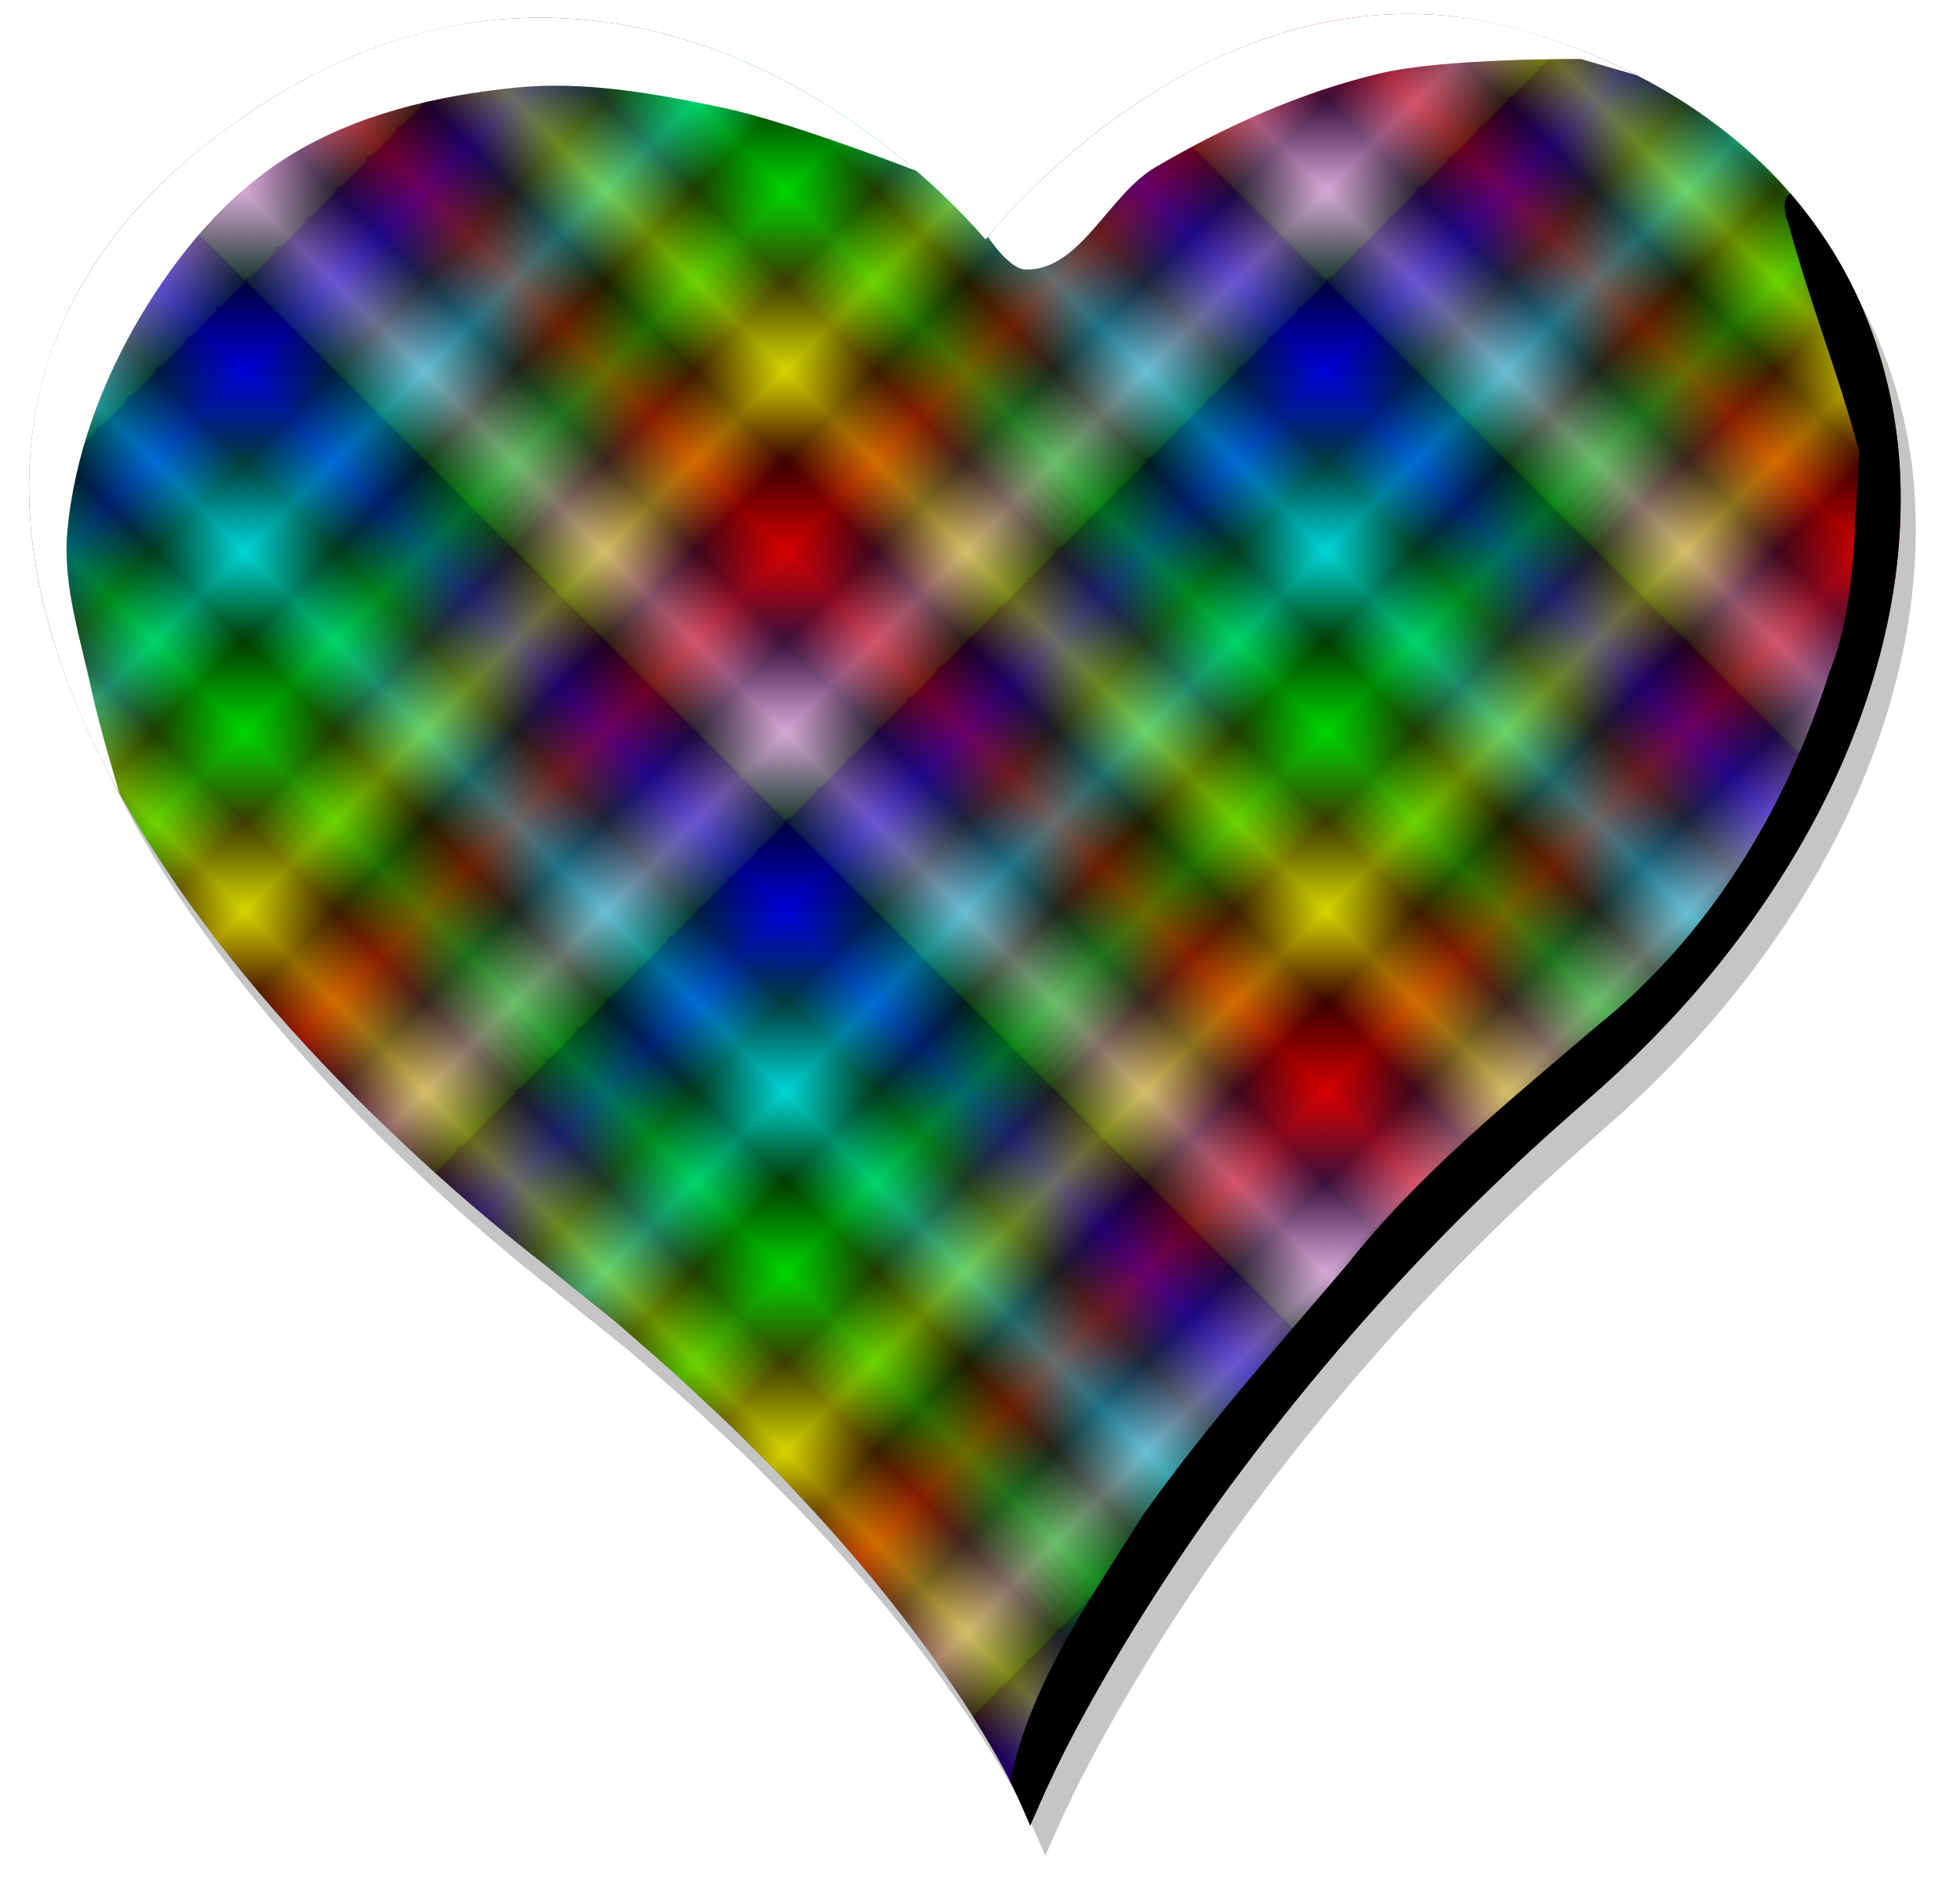
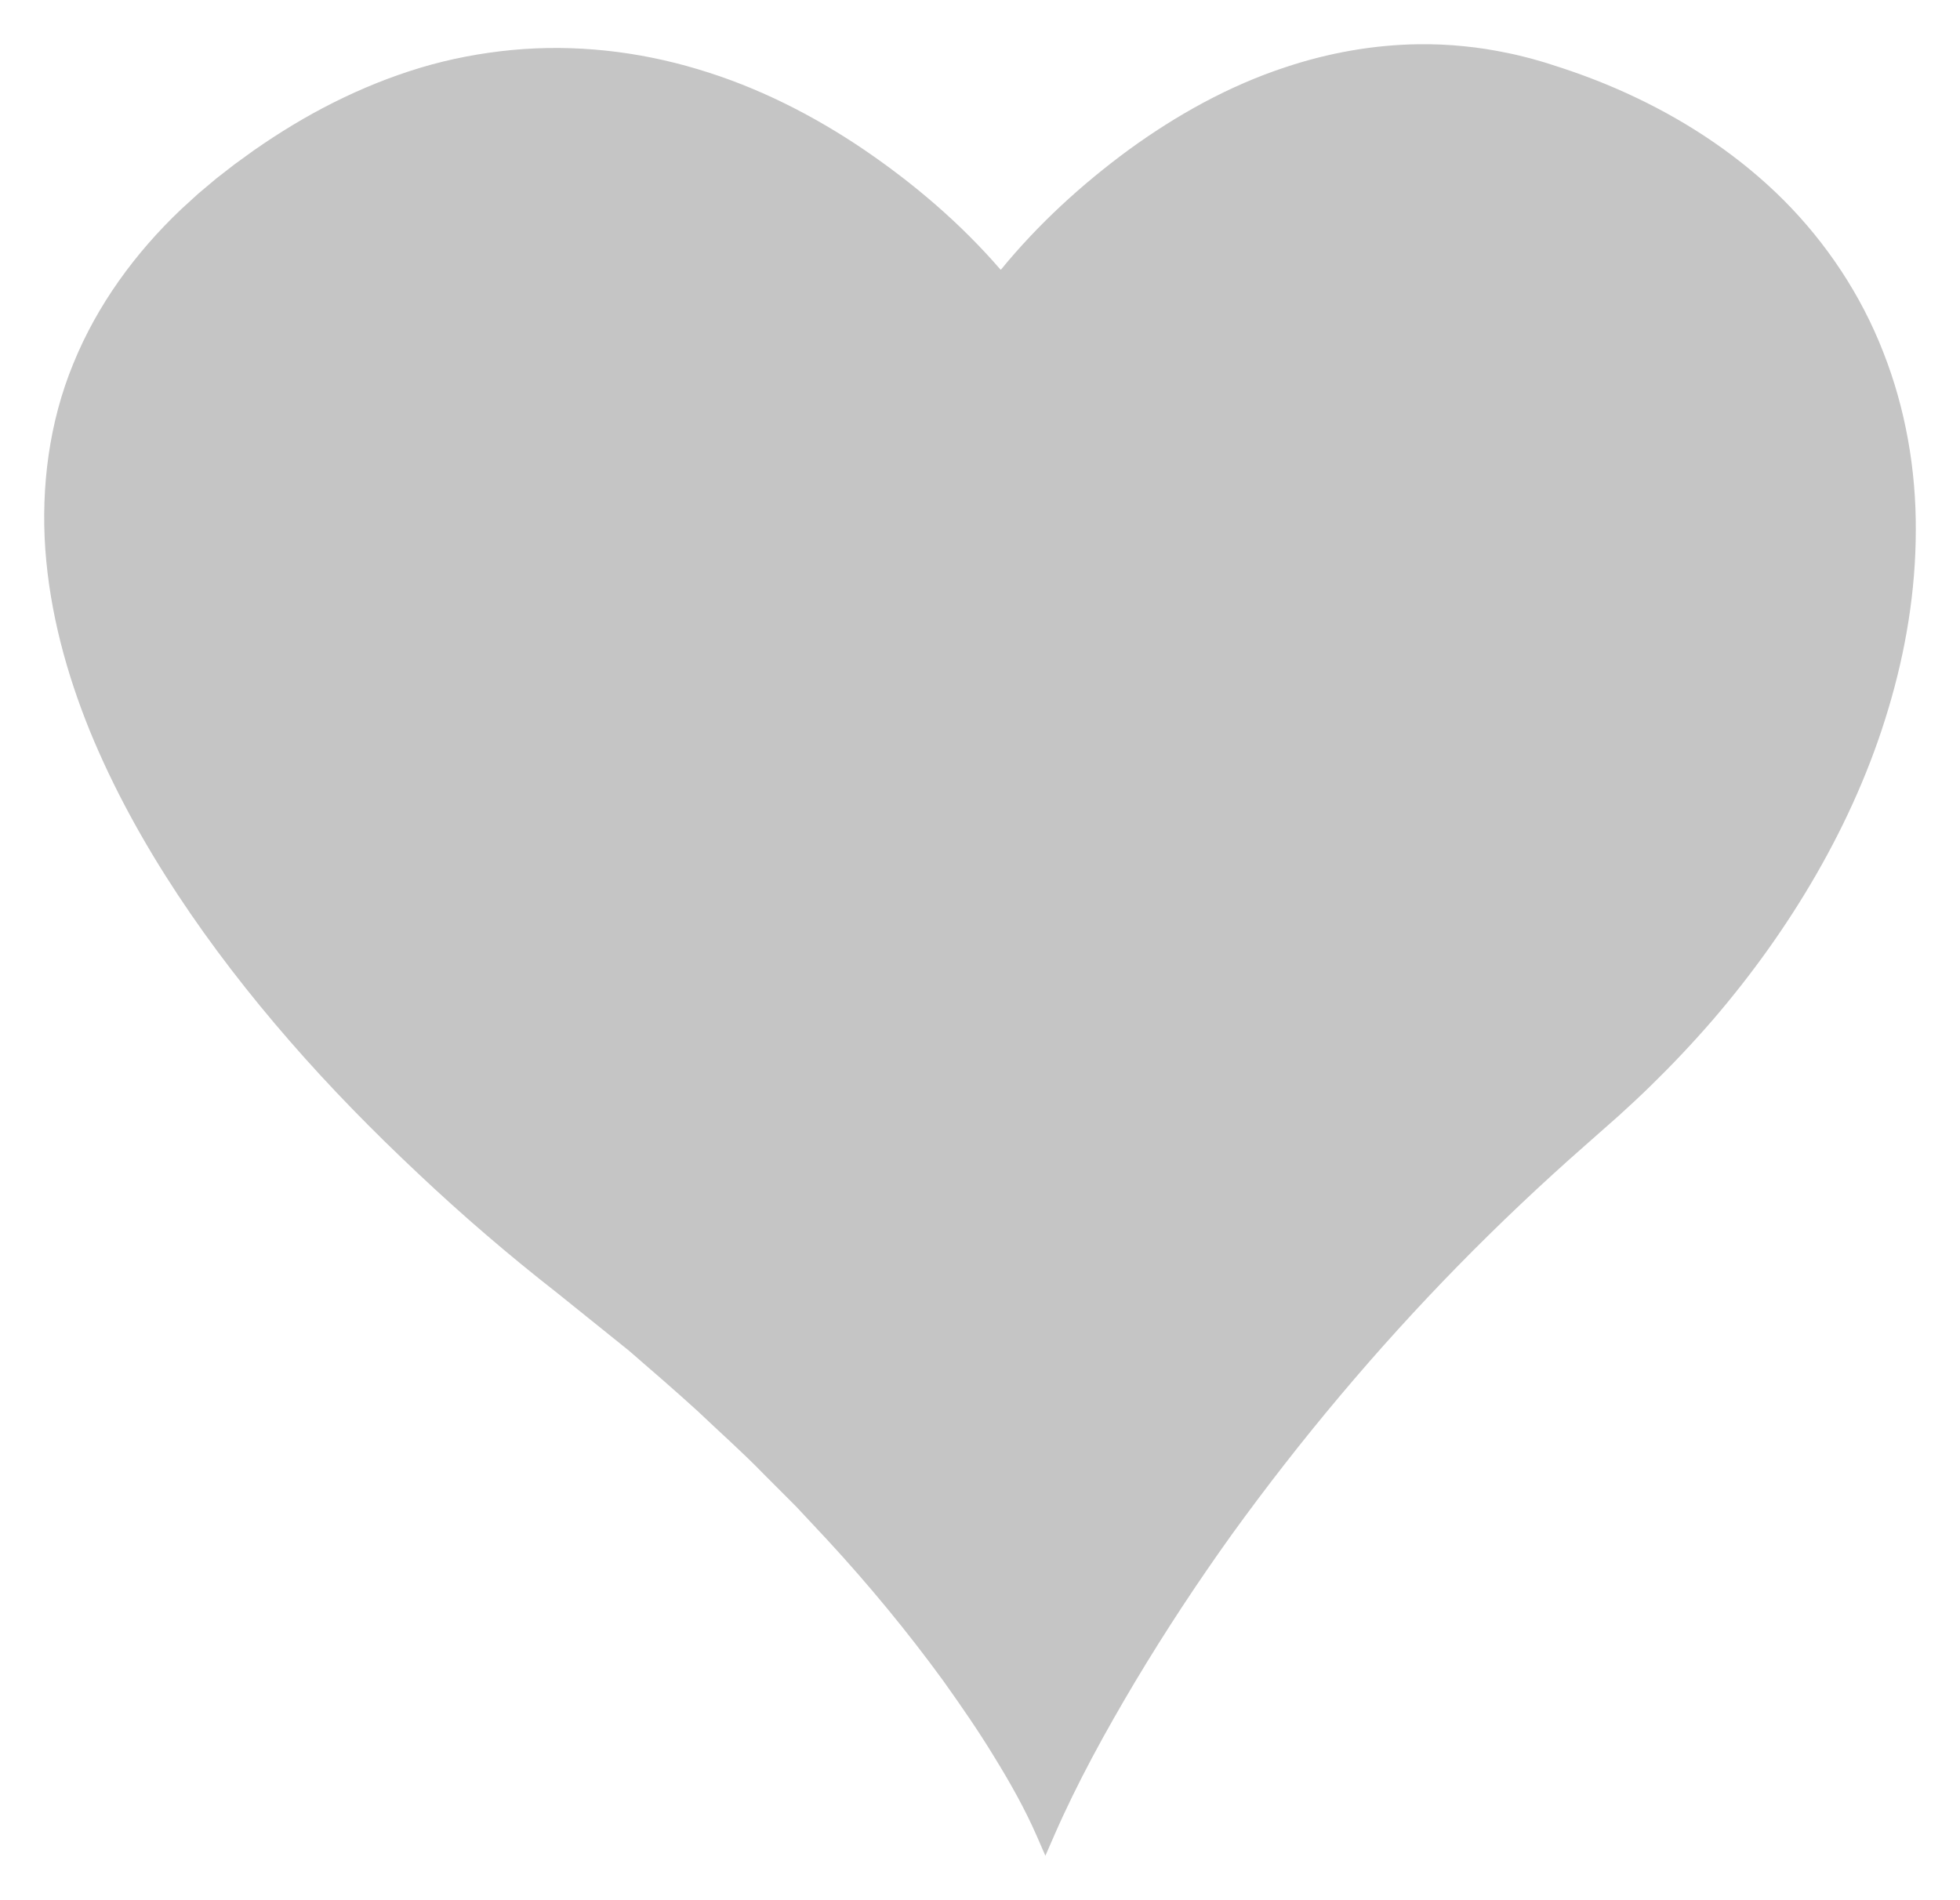
<svg xmlns="http://www.w3.org/2000/svg" xmlns:xlink="http://www.w3.org/1999/xlink" width="255.81mm" height="248.03mm" version="1.1" viewBox="0 0 906.42 878.83">
  <defs>
    <linearGradient id="d" x1="-500" x2="0" y1="-147.64" y2="352.36" gradientUnits="userSpaceOnUse" xlink:href="#a" spreadMethod="repeat" />
    <linearGradient id="a">
      <stop stop-color="#00003c" offset="0" />
      <stop stop-color="#0000d7" offset=".083" />
      <stop stop-color="#003c3c" offset=".167" />
      <stop stop-color="#00d7d7" offset=".25" />
      <stop stop-color="#003c00" offset=".333" />
      <stop stop-color="#00d700" offset=".417" />
      <stop stop-color="#3c3c00" offset=".5" />
      <stop stop-color="#d7d700" offset=".583" />
      <stop stop-color="#3c0000" offset=".667" />
      <stop stop-color="#d70000" offset=".75" />
      <stop stop-color="#3c103c" offset=".833" />
      <stop stop-color="#d7aad7" offset=".917" />
      <stop stop-color="#18382c" offset="1" />
    </linearGradient>
    <linearGradient id="c" x1="-500" x2="0" y1="-147.64" y2="352.36" gradientTransform="translate(0 -9.2825e-5)" gradientUnits="userSpaceOnUse" xlink:href="#a" spreadMethod="repeat" />
    <pattern id="b" width="500" height="500" patternTransform="translate(-278.57 245.22)" patternUnits="userSpaceOnUse">
      <g transform="matrix(.5 0 0 .5 250 73.819)">
        <rect x="-500" y="-147.64" width="1e3" height="1e3" fill="url(#d)" />
        <rect transform="scale(-1,1)" x="-500" y="-147.64" width="1e3" height="1e3" fill="url(#c)" opacity=".5" />
      </g>
    </pattern>
    <filter id="g" x="-.035" y="-.072" width="1.069" height="1.143" color-interpolation-filters="sRGB">
      <feGaussianBlur stdDeviation="10.764" />
    </filter>
    <clipPath id="i">
-       <path d="m785.87 126.32c-20.897 0.264-41.686 4.003-61.359 10.545-26.329 8.625-50.652 22.246-72.807 38.359-21.829 16.062-41.896 34.454-59.025 55.396-0.105-0.07-0.21-0.14-0.315-0.213-18.326-21.186-39.789-39.521-62.992-55.318-23.58-15.979-49.399-29.073-76.969-37.252-27.502-8.269-56.719-11.566-85.549-8.877-14.4 1.373-28.703 4.05-42.57 8.213-13.856 4.174-27.307 9.633-40.215 16.106-12.911 6.469-25.253 14.013-37.047 22.256l-8.824 6.394-8.377 6.51-8.385 7.047-8.018 7.328c-20.959 19.935-38.625 43.997-49.688 71.203-11.205 27.165-14.98 57.026-12.963 86.018 2.104 29.081 9.802 57.327 20.602 83.934 10.916 26.618 24.84 51.768 40.541 75.588 15.716 23.831 33.217 46.38 51.877 67.822 18.66 21.465 38.58 41.757 59.262 61.186 20.625 19.489 42.177 37.985 64.527 55.438l33.037 26.572c10.654 9.232 21.337 18.442 31.766 27.937 10.211 9.739 20.817 19.069 30.631 29.209l14.955 14.976 14.443 15.453c19.125 20.711 37.104 42.489 53.668 65.24 8.156 11.46 16.173 23.021 23.455 35.014 7.339 11.869 14.329 24.303 19.744 36.723l3.975 9.127 4.01-9.19c10.684-24.521 23.861-48.435 37.688-71.633 13.909-23.22 28.812-45.852 44.584-67.857 31.725-43.875 66.622-85.45 104.48-124.14 18.93-19.331 38.591-37.951 58.916-55.801l15.314-13.529c5.111-4.643 10.259-9.402 15.168-14.228 9.885-9.656 19.385-19.729 28.441-30.195 18.041-20.981 34.26-43.601 48.09-67.68 13.819-24.056 25.23-49.631 33.176-76.361 8.01-26.685 12.658-54.539 12.664-82.607 0.139-28.016-4.763-56.262-15.109-82.463-10.226-26.258-26.141-50.202-45.922-70.059-19.849-19.849-43.358-35.629-68.416-47.539-12.532-5.985-25.499-10.964-38.688-15.115-3.281-1.121-6.699-2.033-9.92-2.959-3.431-0.863-6.865-1.766-10.27-2.438-6.84-1.436-13.741-2.564-20.689-3.221-6.952-0.71-13.931-1.008-20.896-0.92z" />
-     </clipPath>
+       </clipPath>
    <filter id="f" x="-.063" y="-.034" width="1.126" height="1.069" color-interpolation-filters="sRGB">
      <feGaussianBlur stdDeviation="10.967" />
    </filter>
    <clipPath id="h">
-       <path d="m507.3-128.46c-20.897 0.264-41.686 4.003-61.359 10.545-26.329 8.625-50.652 22.246-72.807 38.359-21.829 16.063-41.896 34.454-59.025 55.397-0.105-0.07-0.21-0.14-0.315-0.213-18.326-21.186-39.789-39.521-62.992-55.318-23.58-15.979-49.399-29.073-76.969-37.252-27.502-8.269-56.719-11.566-85.549-8.877-14.4 1.373-28.703 4.05-42.57 8.213-13.856 4.174-27.307 9.633-40.215 16.106-12.911 6.469-25.253 14.013-37.047 22.256l-8.824 6.394-8.377 6.51-8.385 7.047-8.018 7.328c-20.959 19.935-38.625 43.997-49.688 71.203-11.205 27.165-14.98 57.026-12.963 86.018 2.104 29.081 9.802 57.327 20.602 83.934 10.916 26.618 24.84 51.768 40.541 75.588 15.716 23.831 33.217 46.38 51.877 67.822 18.66 21.465 38.58 41.757 59.262 61.186 20.625 19.489 42.177 37.985 64.527 55.438l33.037 26.572c10.654 9.232 21.337 18.442 31.766 27.937 10.211 9.739 20.817 19.069 30.631 29.209l14.955 14.976 14.443 15.453c19.125 20.711 37.104 42.489 53.668 65.24 8.156 11.46 16.173 23.021 23.455 35.014 7.339 11.869 14.329 24.303 19.744 36.723l3.975 9.127 4.01-9.19c10.684-24.521 23.861-48.435 37.688-71.633 13.909-23.22 28.812-45.852 44.584-67.857 31.725-43.875 66.622-85.45 104.48-124.14 18.93-19.331 38.591-37.951 58.916-55.801l15.314-13.529c5.111-4.643 10.259-9.402 15.168-14.228 9.885-9.656 19.385-19.729 28.441-30.195 18.041-20.981 34.26-43.601 48.09-67.68 13.819-24.056 25.23-49.631 33.176-76.361 8.01-26.685 12.658-54.539 12.664-82.607 0.139-28.016-4.763-56.262-15.109-82.463-10.226-26.258-26.141-50.202-45.922-70.059-19.849-19.849-43.358-35.629-68.416-47.539-12.532-5.985-25.499-10.964-38.688-15.115-3.281-1.121-6.699-2.033-9.92-2.959-3.431-0.863-6.865-1.766-10.27-2.438-6.84-1.436-13.741-2.564-20.689-3.221-6.952-0.71-13.931-1.008-20.896-0.92z" />
-     </clipPath>
+       </clipPath>
    <filter id="e" x="-.024" y="-.024" width="1.047" height="1.049" color-interpolation-filters="sRGB">
      <feGaussianBlur stdDeviation="8.517" />
    </filter>
  </defs>
  <g transform="translate(141.76 134.91)">
    <path d="m514.3-114.46c-20.897 0.264-41.686 4.003-61.359 10.545-26.329 8.625-50.652 22.246-72.807 38.359-21.829 16.063-41.896 34.454-59.025 55.397-0.105-0.07-0.21-0.14-0.315-0.213-18.326-21.186-39.789-39.521-62.992-55.318-23.58-15.979-49.399-29.073-76.969-37.252-27.502-8.269-56.719-11.566-85.549-8.877-14.4 1.373-28.703 4.05-42.57 8.213-13.856 4.174-27.307 9.633-40.215 16.106-12.911 6.469-25.253 14.013-37.047 22.256l-8.824 6.394-8.377 6.51-8.385 7.047-8.018 7.328c-20.959 19.935-38.625 43.997-49.688 71.203-11.205 27.165-14.98 57.026-12.963 86.018 2.104 29.081 9.802 57.327 20.602 83.934 10.916 26.618 24.84 51.768 40.541 75.588 15.716 23.831 33.217 46.38 51.877 67.822 18.66 21.465 38.58 41.757 59.262 61.186 20.625 19.489 42.177 37.985 64.527 55.438l33.037 26.572c10.654 9.232 21.337 18.442 31.766 27.937 10.211 9.739 20.817 19.069 30.631 29.209l14.955 14.976 14.443 15.453c19.125 20.711 37.104 42.489 53.668 65.24 8.156 11.46 16.173 23.021 23.455 35.014 7.339 11.869 14.329 24.303 19.744 36.723l3.975 9.127 4.01-9.19c10.684-24.521 23.861-48.435 37.688-71.633 13.909-23.22 28.812-45.852 44.584-67.857 31.725-43.875 66.622-85.45 104.48-124.14 18.93-19.331 38.591-37.951 58.916-55.801l15.314-13.529c5.111-4.643 10.259-9.402 15.168-14.228 9.885-9.656 19.385-19.729 28.441-30.195 18.041-20.981 34.26-43.601 48.09-67.68 13.819-24.056 25.23-49.631 33.176-76.361 8.01-26.685 12.658-54.539 12.664-82.607 0.139-28.016-4.763-56.262-15.109-82.463-10.226-26.258-26.141-50.202-45.922-70.059-19.849-19.849-43.358-35.629-68.416-47.539-12.532-5.985-25.499-10.964-38.688-15.115-3.281-1.121-6.699-2.033-9.92-2.959-3.431-0.863-6.865-1.766-10.27-2.438-6.84-1.436-13.741-2.564-20.689-3.221-6.952-0.71-13.931-1.008-20.896-0.92z" filter="url(#e)" opacity=".477" />
-     <path d="m507.3-128.46c-20.897 0.264-41.686 4.003-61.359 10.545-26.329 8.625-50.652 22.246-72.807 38.359-21.829 16.063-41.896 34.454-59.025 55.397-0.105-0.07-0.21-0.14-0.315-0.213-18.326-21.186-39.789-39.521-62.992-55.318-23.58-15.979-49.399-29.073-76.969-37.252-27.502-8.269-56.719-11.566-85.549-8.877-14.4 1.373-28.703 4.05-42.57 8.213-13.856 4.174-27.307 9.633-40.215 16.106-12.911 6.469-25.253 14.013-37.047 22.256l-8.824 6.394-8.377 6.51-8.385 7.047-8.018 7.328c-20.959 19.935-38.625 43.997-49.688 71.203-11.205 27.165-14.98 57.026-12.963 86.018 2.104 29.081 9.802 57.327 20.602 83.934 10.916 26.618 24.84 51.768 40.541 75.588 15.716 23.831 33.217 46.38 51.877 67.822 18.66 21.465 38.58 41.757 59.262 61.186 20.625 19.489 42.177 37.985 64.527 55.438l33.037 26.572c10.654 9.232 21.337 18.442 31.766 27.937 10.211 9.739 20.817 19.069 30.631 29.209l14.955 14.976 14.443 15.453c19.125 20.711 37.104 42.489 53.668 65.24 8.156 11.46 16.173 23.021 23.455 35.014 7.339 11.869 14.329 24.303 19.744 36.723l3.975 9.127 4.01-9.19c10.684-24.521 23.861-48.435 37.688-71.633 13.909-23.22 28.812-45.852 44.584-67.857 31.725-43.875 66.622-85.45 104.48-124.14 18.93-19.331 38.591-37.951 58.916-55.801l15.314-13.529c5.111-4.643 10.259-9.402 15.168-14.228 9.885-9.656 19.385-19.729 28.441-30.195 18.041-20.981 34.26-43.601 48.09-67.68 13.819-24.056 25.23-49.631 33.176-76.361 8.01-26.685 12.658-54.539 12.664-82.607 0.139-28.016-4.763-56.262-15.109-82.463-10.226-26.258-26.141-50.202-45.922-70.059-19.849-19.849-43.358-35.629-68.416-47.539-12.532-5.985-25.499-10.964-38.688-15.115-3.281-1.121-6.699-2.033-9.92-2.959-3.431-0.863-6.865-1.766-10.27-2.438-6.84-1.436-13.741-2.564-20.689-3.221-6.952-0.71-13.931-1.008-20.896-0.92z" fill="url(#b)" />
-     <path transform="translate(-278.57 -254.78)" d="m785.87 126.32c-20.897 0.264-41.686 4.003-61.359 10.545-26.329 8.625-50.652 22.246-72.807 38.359-21.4 15.747-41.099 33.738-58.004 54.17 0 0 9.643 14.913 17.297 15.111 25.495 0.661 38.161-34.365 60.15-47.283 32.328-18.991 67.299-34.71 103.77-43.396 30.234-7.2 93-6.66 93-6.66l25.861 7.5c-2.468-1.266-4.948-2.505-7.449-3.693-12.532-5.985-25.499-10.964-38.688-15.115-3.281-1.121-6.699-2.033-9.92-2.959-3.431-0.863-6.864-1.766-10.27-2.438-6.84-1.436-13.741-2.564-20.689-3.221-6.952-0.71-13.931-1.008-20.896-0.92zm-397.35 1.73c-7.223-0.06-14.455 0.238-21.662 0.91-14.4 1.373-28.703 4.05-42.57 8.213-13.856 4.174-27.307 9.633-40.215 16.105-12.911 6.469-25.253 14.013-37.047 22.256l-8.824 6.394-8.377 6.51-8.385 7.047-8.018 7.328c-20.959 19.935-38.625 43.997-49.688 71.203-11.205 27.165-14.98 57.026-12.963 86.018 2.104 29.081 9.802 57.327 20.602 83.934 6.035 14.716 12.993 28.98 20.658 42.822 0 0-9.41-31.234-12.785-47.172-5.141-24.279-13.488-48.863-11.322-73.586 3.072-35.069 15.972-69.741 33.963-100 17.059-28.692 39.643-55.851 67.924-73.584 31.185-19.554 69.033-28.456 105.66-32.076 32.072-3.17 64.684 2.81 96.225 9.434 30.5 6.405 88.857 29.08 88.857 29.08-9.922-8.503-20.358-16.429-31.18-23.797-23.58-15.979-49.399-29.073-76.969-37.252-20.627-6.202-42.218-9.607-63.887-9.787z" clip-path="url(#i)" fill="#fff" filter="url(#g)" />
-     <path d="m688.65-46.785c-6.893 1.71-5.402 10.555-3.255 15.407 9.498 35.682 23.32 70.05 32.761 105.75-2.869 34.392-0.987 70.114-14.221 102.67-19.959 62.737-55.675 121.56-107.54 162.92-40.339 34.602-82.188 68.268-115.28 110.22-32.193 37.766-65.346 74.928-94.072 115.44-25.298 40.14-54.105 80.595-62.598 128.3-1.021 8.359 5.777 14.905 7.853 22.57 2.326 10.268 4.508 0.03 6.797-4.639 42.391-96.736 106.47-182.56 178.15-259.5 33.211-35.188 69.687-67.008 105.21-99.77 59.561-59.44 105.56-135.8 117.21-220.12 4.359-34.159 4.229-70.085-7.963-102.68-12.801-25.497-22.628-53.066-39.969-75.906-0.931-0.5-2.019-0.825-3.078-0.676z" clip-path="url(#h)" filter="url(#f)" />
  </g>
</svg>